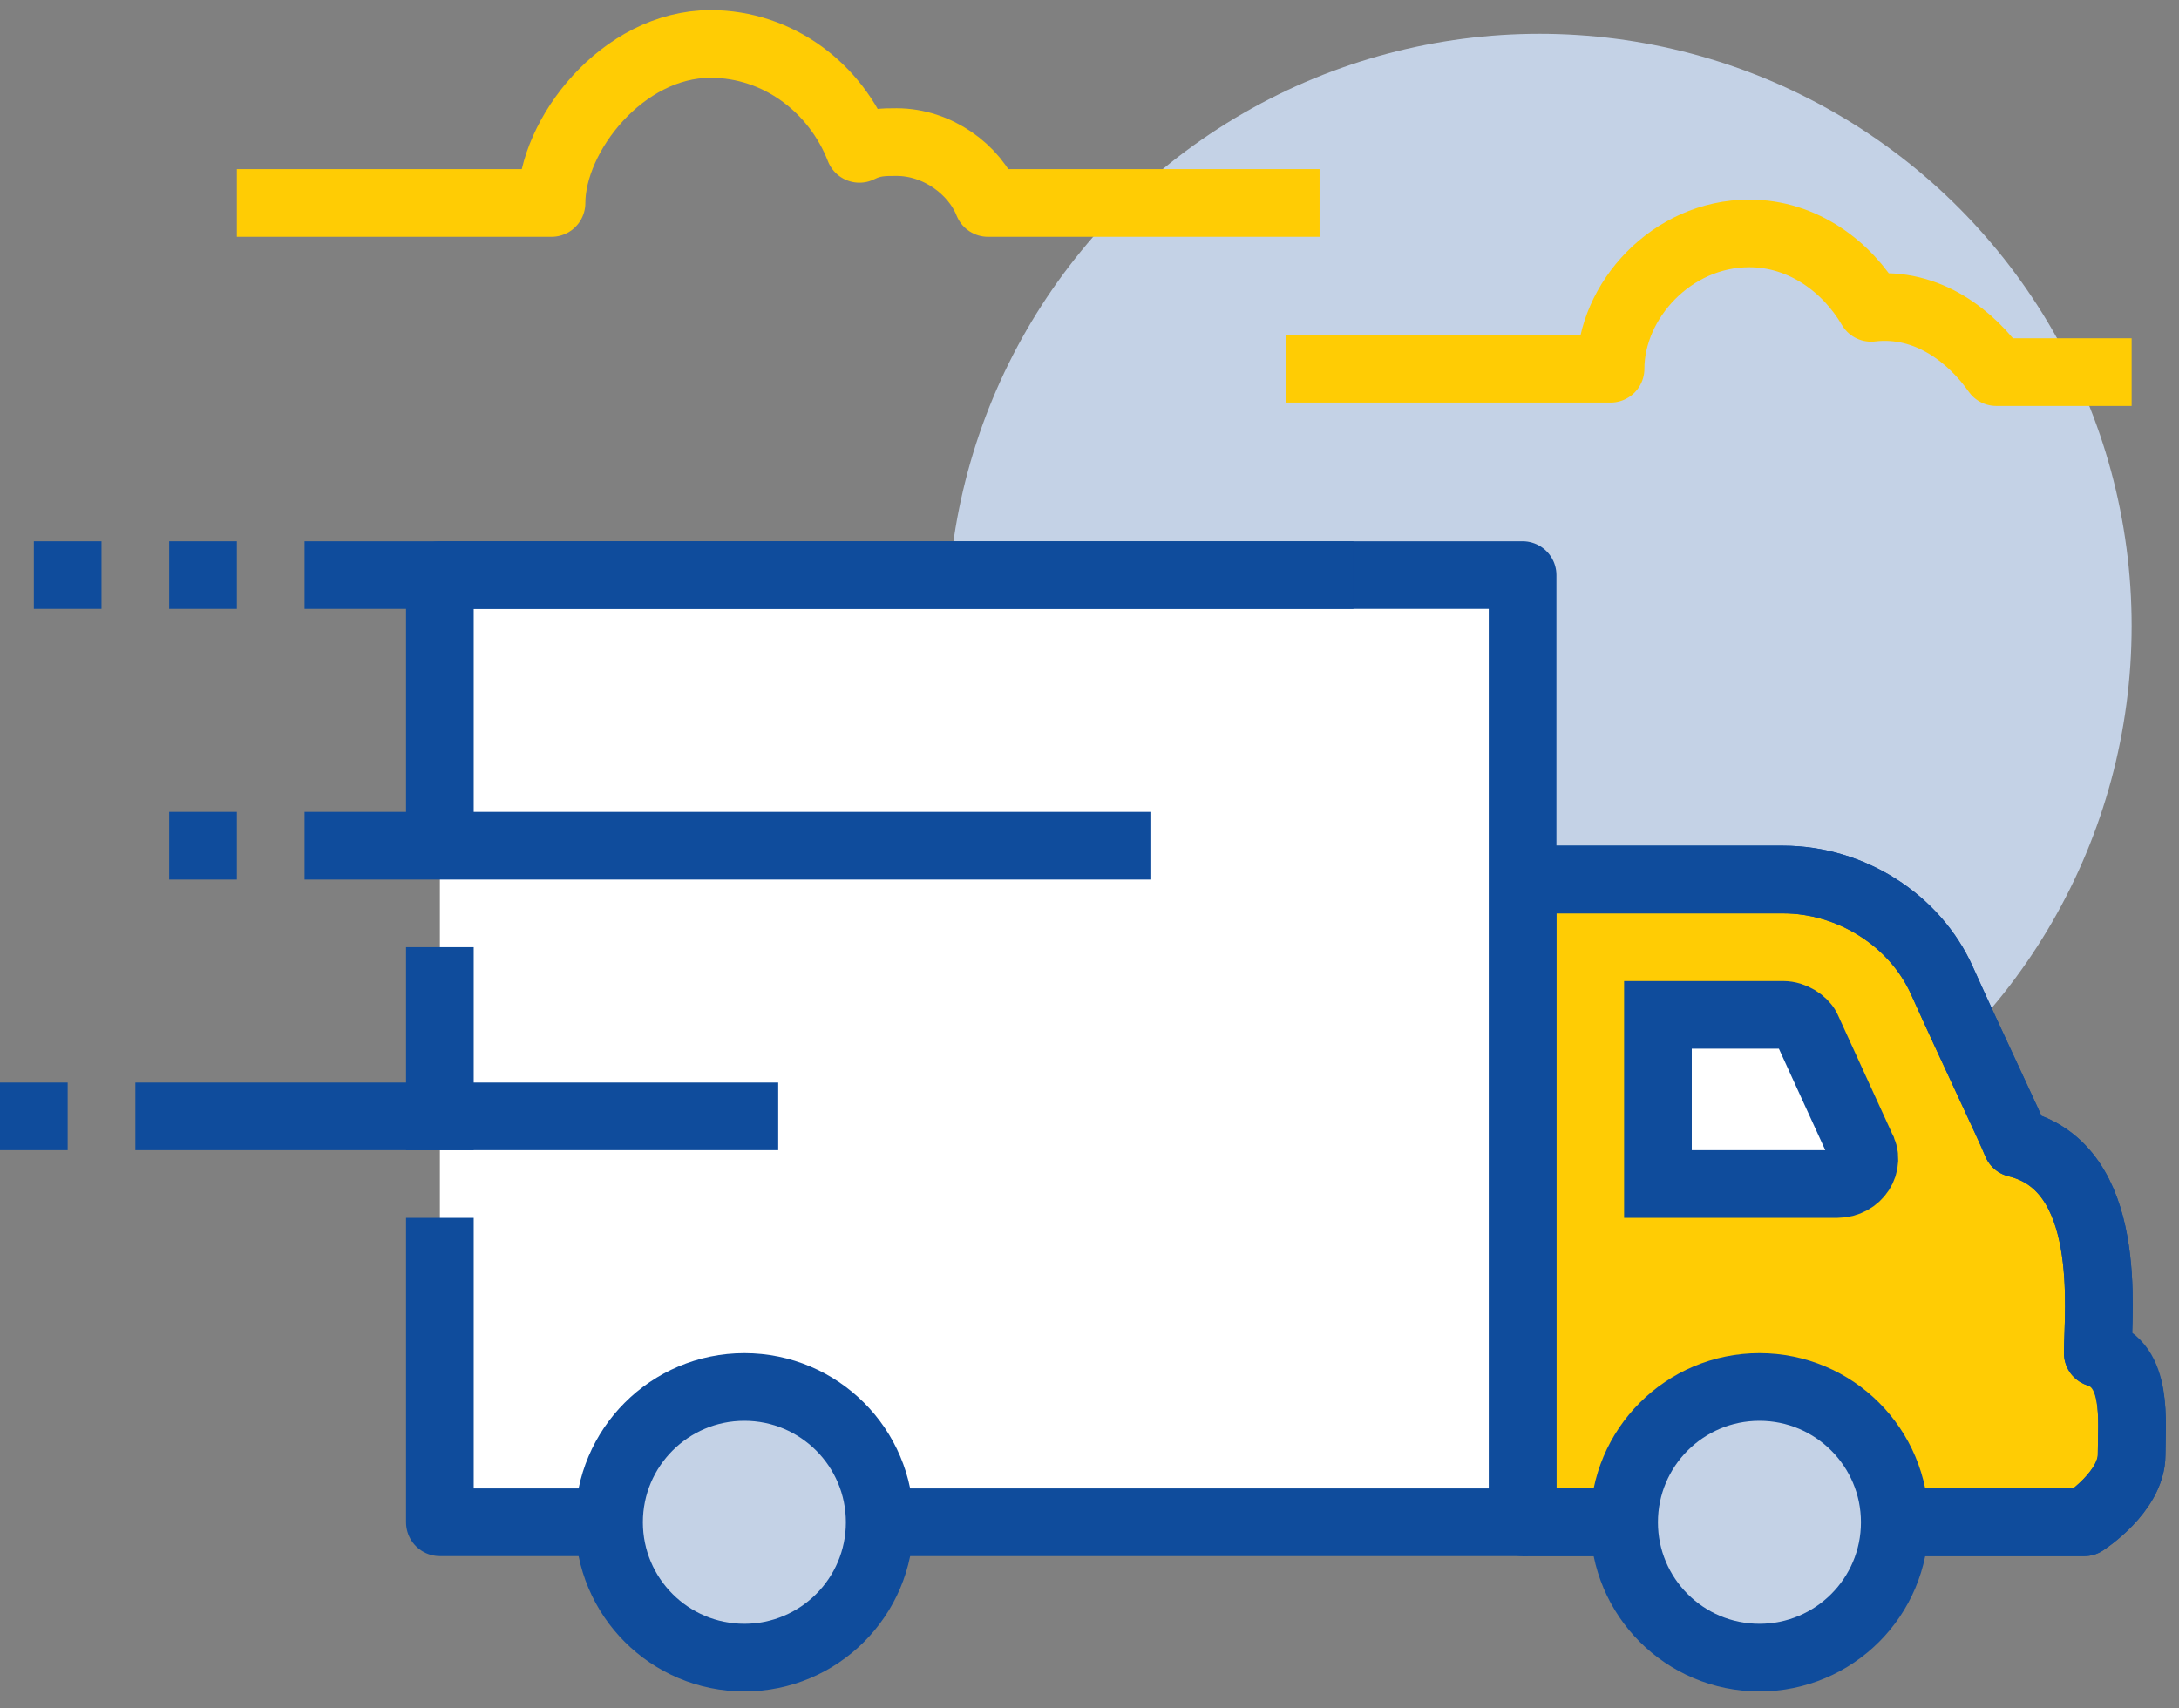
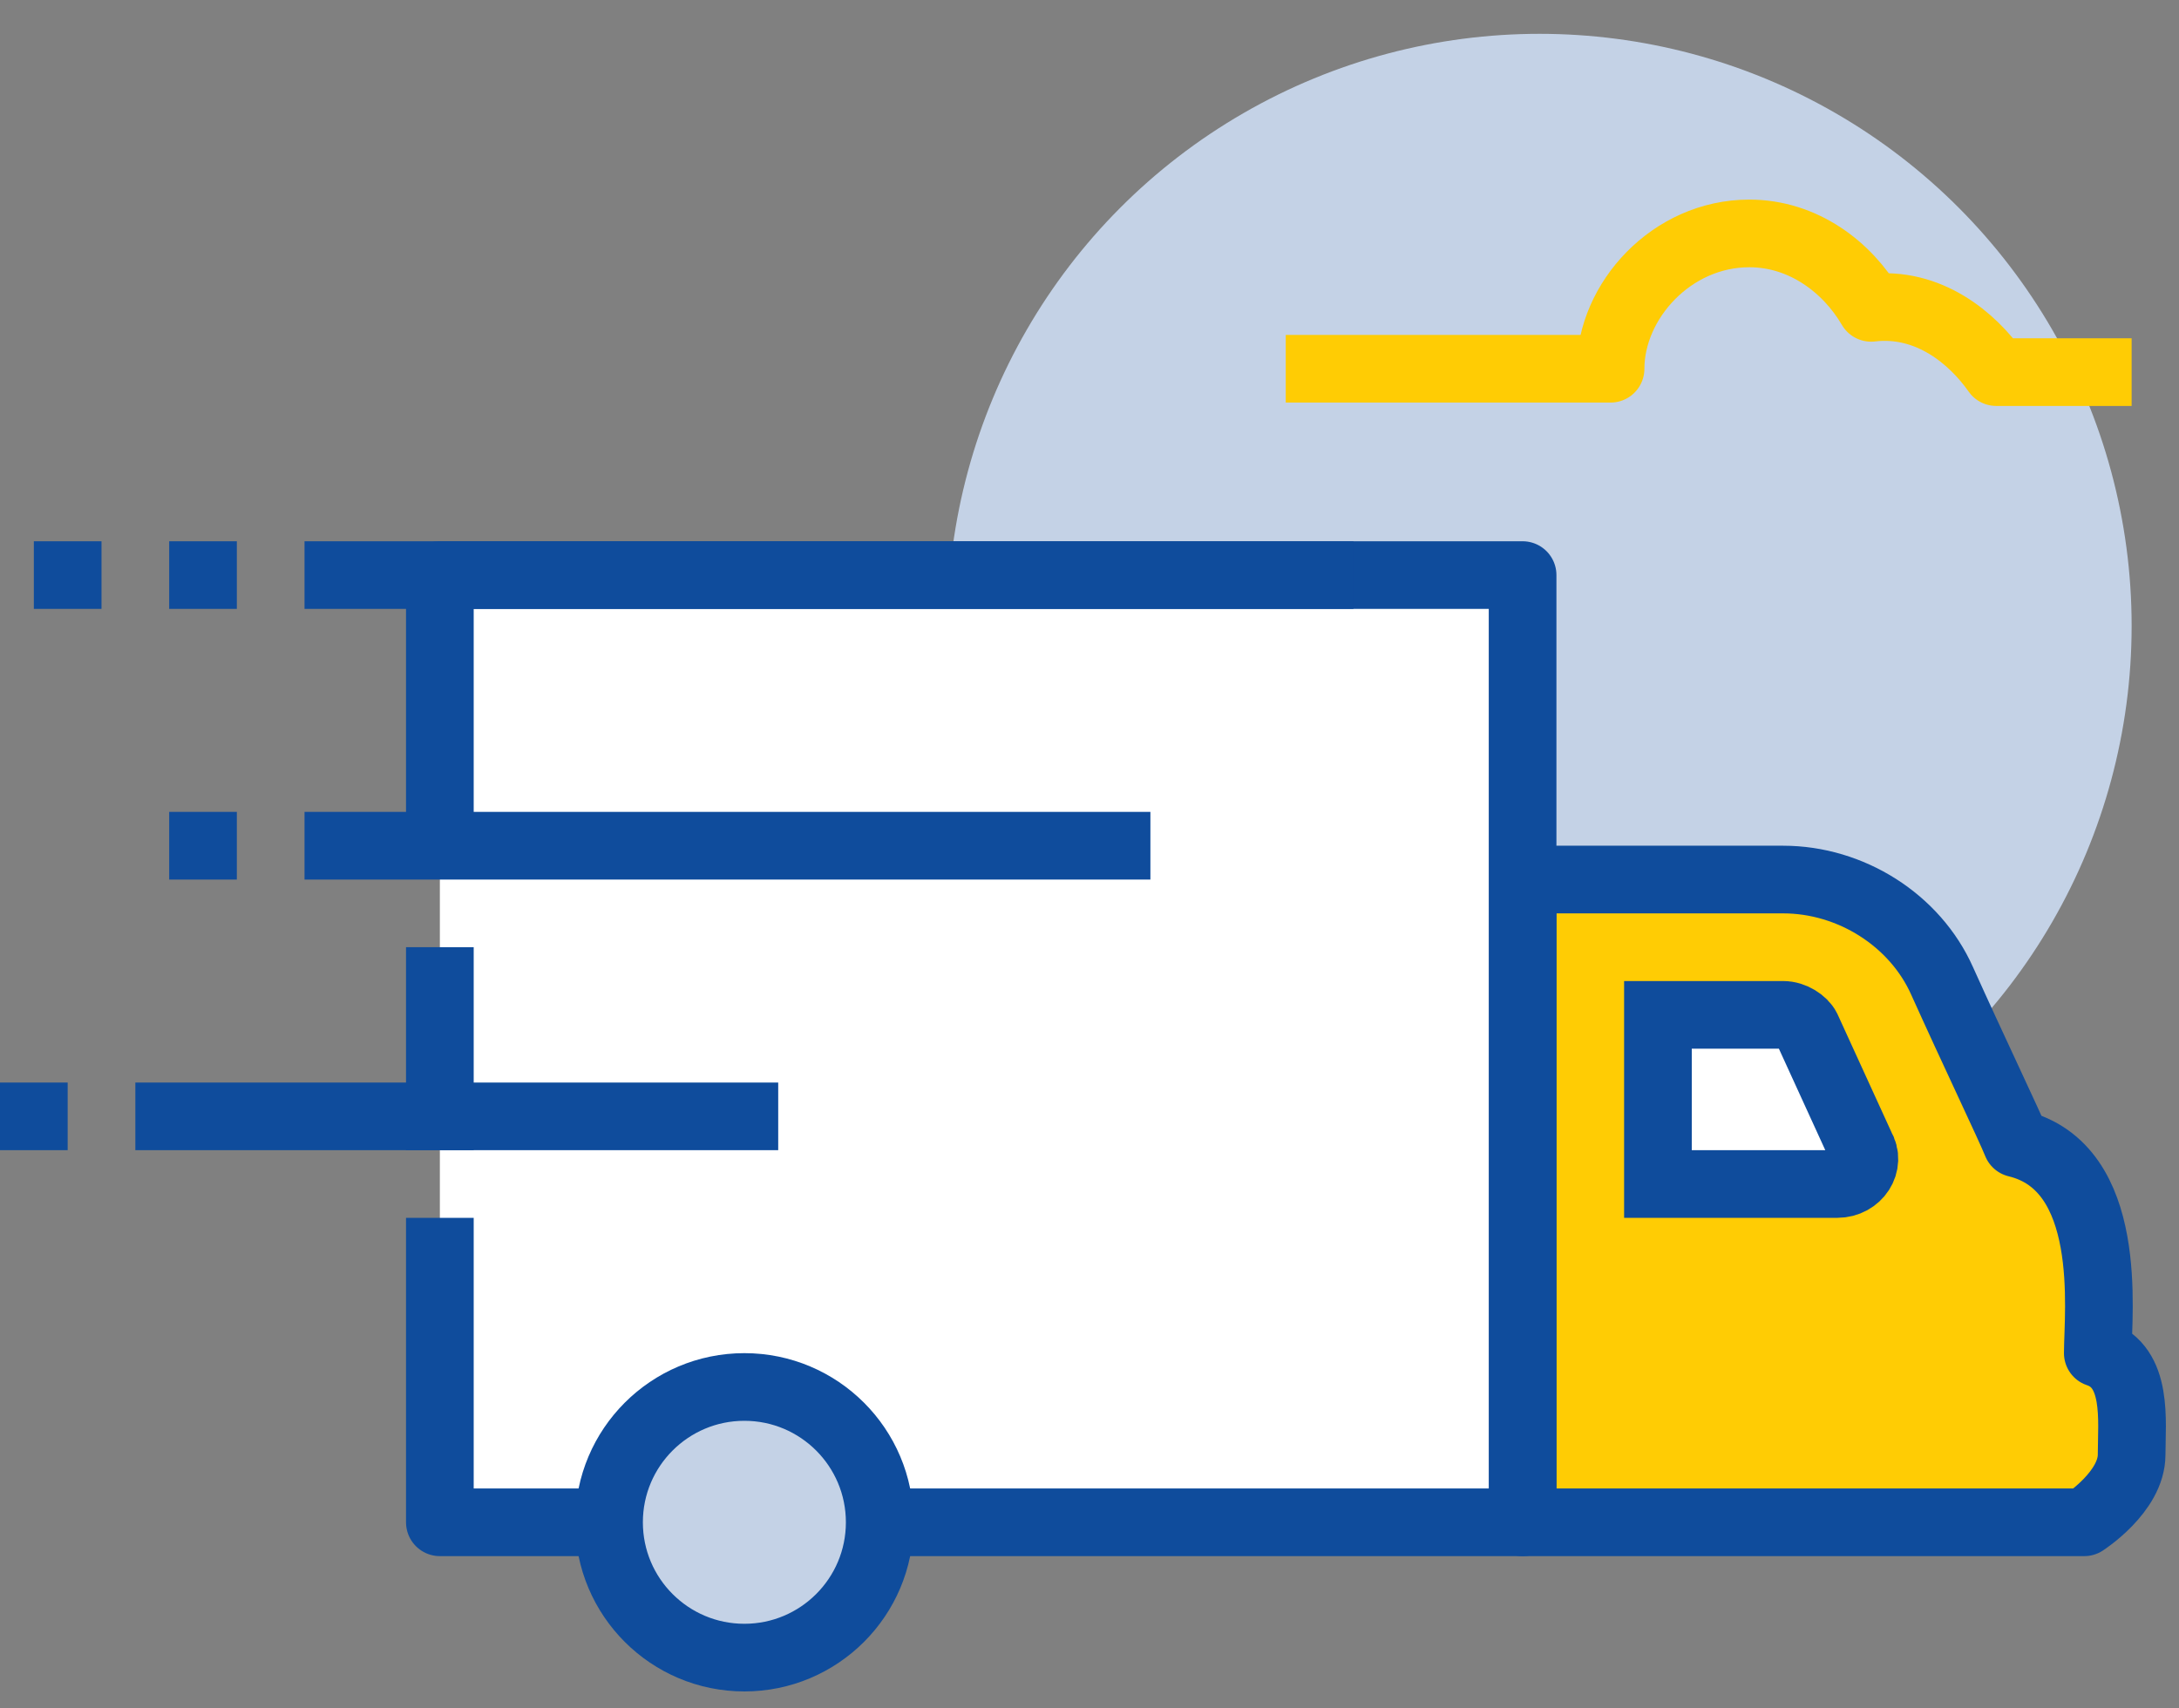
<svg xmlns="http://www.w3.org/2000/svg" version="1.1" id="Layer_1" x="0px" y="0px" viewBox="0 0 64.4 50.5" style="enable-background:new 0 0 64.4 50.5;" xml:space="preserve">
  <rect x="0" y="0" width="64.4" height="50.5" fill="#808080" stroke="none" />
  <style type="text/css">
	.st0{fill:#144B9A;}
	.st1{fill:none;}
	.st2{fill:#005C94;}
	.st3{fill:#C4D2E6;}
	.st4{fill:#FFCC04;stroke:#0F4C9C;stroke-width:2;stroke-linejoin:round;stroke-miterlimit:10;}
	.st5{fill:none;stroke:#0F4C9C;stroke-width:2;stroke-miterlimit:10;}
	.st6{fill:#C4D2E6;stroke:#0F4C9C;stroke-width:2;stroke-linejoin:round;stroke-miterlimit:10;}
	.st7{fill:none;stroke:#0F4C9C;stroke-width:2;stroke-linejoin:round;stroke-miterlimit:10;}
	.st8{fill:#FFFFFF;stroke:#0F4C9C;stroke-width:2;stroke-miterlimit:10;}
	.st9{fill:#FFFFFF;}
	.st10{fill:none;stroke:#FFCC04;stroke-width:2;stroke-linejoin:round;stroke-miterlimit:10;}
	.st11{fill:none;stroke:#FFCC04;stroke-width:2;stroke-linejoin:round;}
	.st12{fill:#FFCC04;}
	.st13{fill:#FFFFFF;stroke:#0F4C9C;stroke-width:2;stroke-linejoin:round;stroke-miterlimit:10;}
	.st14{fill:#C4D2E6;stroke:#0F4C9C;stroke-width:2;stroke-miterlimit:10;}
	.st15{fill:none;stroke:#0F4C9C;stroke-width:5.888;stroke-linejoin:round;stroke-miterlimit:10;}
	.st16{fill:#FFFFFF;stroke:#0F4C9C;stroke-width:5.888;stroke-linejoin:round;stroke-miterlimit:10;}
	.st17{fill:#FFCC04;stroke:#0F4C9C;stroke-width:5.888;stroke-linejoin:round;stroke-miterlimit:10;}
	.st18{fill:#FFCD0A;stroke:#0F4C9C;stroke-width:5.8;stroke-miterlimit:10;}
	.st19{fill:#FFFFFF;stroke:#0F4C9C;stroke-width:5.805;stroke-linejoin:round;stroke-miterlimit:10;}
	.st20{fill:none;stroke:#0F4C9C;stroke-width:5.805;stroke-linejoin:round;stroke-miterlimit:10;}
	.st21{fill:#FFCC04;stroke:#0F4C9C;stroke-width:5.805;stroke-linejoin:round;stroke-miterlimit:10;}
	.st22{fill:#FFCC04;stroke:#0F4C9C;stroke-width:5.554;stroke-linecap:round;stroke-linejoin:round;stroke-miterlimit:10;}
	.st23{fill:none;stroke:#0F4C9C;stroke-width:5.554;stroke-linecap:round;stroke-linejoin:round;stroke-miterlimit:10;}
	.st24{fill:none;stroke:#0F4C9C;stroke-width:5.996;stroke-linecap:round;stroke-linejoin:round;stroke-miterlimit:10;}
	.st25{fill:#FFCD0A;stroke:#0F4C9C;stroke-width:5.996;stroke-linejoin:round;stroke-miterlimit:10;}
	.st26{fill:#FFFFFF;stroke:#0F4C9C;stroke-width:5.996;stroke-linejoin:round;stroke-miterlimit:10;}
	.st27{fill:none;stroke:#0F4C9C;stroke-width:5.996;stroke-linejoin:round;stroke-miterlimit:10;}
	.st28{fill:#FFCC04;stroke:#0F4C9C;stroke-width:6.33;stroke-linejoin:round;stroke-miterlimit:10;}
	.st29{fill:#FFFFFF;stroke:#0F4C9C;stroke-width:6.33;stroke-linecap:round;stroke-linejoin:round;stroke-miterlimit:10;}
	.st30{fill:none;stroke:#0F4C9C;stroke-width:6.33;stroke-linecap:round;stroke-linejoin:round;stroke-miterlimit:10;}
	.st31{fill:none;stroke:#0F4C9C;stroke-width:6.33;stroke-linejoin:round;stroke-miterlimit:10;}
	.st32{fill:none;stroke:#0F4C9C;stroke-width:5.931;stroke-linecap:round;stroke-linejoin:round;stroke-miterlimit:10;}
	.st33{fill:none;stroke:#0F4C9C;stroke-width:6.133;stroke-linecap:round;stroke-linejoin:round;stroke-miterlimit:10;}
	.st34{fill:#FFCC04;stroke:#0F4C9C;stroke-width:6.133;stroke-linecap:round;stroke-linejoin:round;stroke-miterlimit:10;}
	.st35{fill:#FFFFFF;stroke:#0F4C9C;stroke-width:6.133;stroke-linecap:round;stroke-linejoin:round;stroke-miterlimit:10;}
</style>
  <circle class="st3" cx="45.5" cy="18.5" r="17.5" />
-   <path class="st10" d="M39,6h-9.8c-0.4-1-1.5-1.8-2.7-1.8c-0.4,0-0.7,0-1.1,0.2C24.7,2.6,23,1.3,21,1.3c-2.6,0-4.7,2.7-4.7,4.7H7" />
  <path class="st10" d="M63,11h-4c-0.7-1-2-2.1-3.7-1.9c-0.7-1.2-2-2.2-3.6-2.2c-2.3,0-4.1,2-4.1,4H38" />
  <path class="st4" d="M62,40c0-1.2,0.5-5.5-2.4-6.2c-0.2-0.5-1.3-2.8-2.2-4.8c-0.8-1.8-2.7-3-4.7-3H45v19h16.6c0,0,1.4-0.9,1.4-2  C63,42,63.2,40.4,62,40z" />
-   <path class="st7" d="M45,45h16.6c0,0,1.4-0.9,1.4-2c0-1,0.2-2.7-1-3c0-1.2,0.5-5.5-2.4-6.2c-0.2-0.5-1.3-2.8-2.2-4.8  c-0.8-1.8-2.7-3-4.7-3H45" />
  <path class="st8" d="M55,33.9l-1.6-3.5C53.3,30.2,53,30,52.7,30H49v5h5.3C54.9,35,55.3,34.4,55,33.9z" />
  <polygon class="st9" points="13,17 13,25 13,36 13,45 45,45 45,17 " />
  <polyline class="st7" points="13,25 13,17 45,17 45,45 13,45 13,36 " />
  <line class="st7" x1="13" y1="34" x2="13" y2="28" />
  <ellipse class="st6" cx="22" cy="45" rx="4" ry="4" />
-   <ellipse class="st6" cx="52" cy="45" rx="4" ry="4" />
  <line class="st7" x1="23" y1="33" x2="4" y2="33" />
  <line class="st7" x1="34" y1="25" x2="9" y2="25" />
  <line class="st7" x1="40" y1="17" x2="9" y2="17" />
  <line class="st7" x1="7" y1="17" x2="5" y2="17" />
  <line class="st7" x1="3" y1="17" x2="1" y2="17" />
  <line class="st7" x1="2" y1="33" x2="0" y2="33" />
  <line class="st7" x1="7" y1="25" x2="5" y2="25" />
</svg>